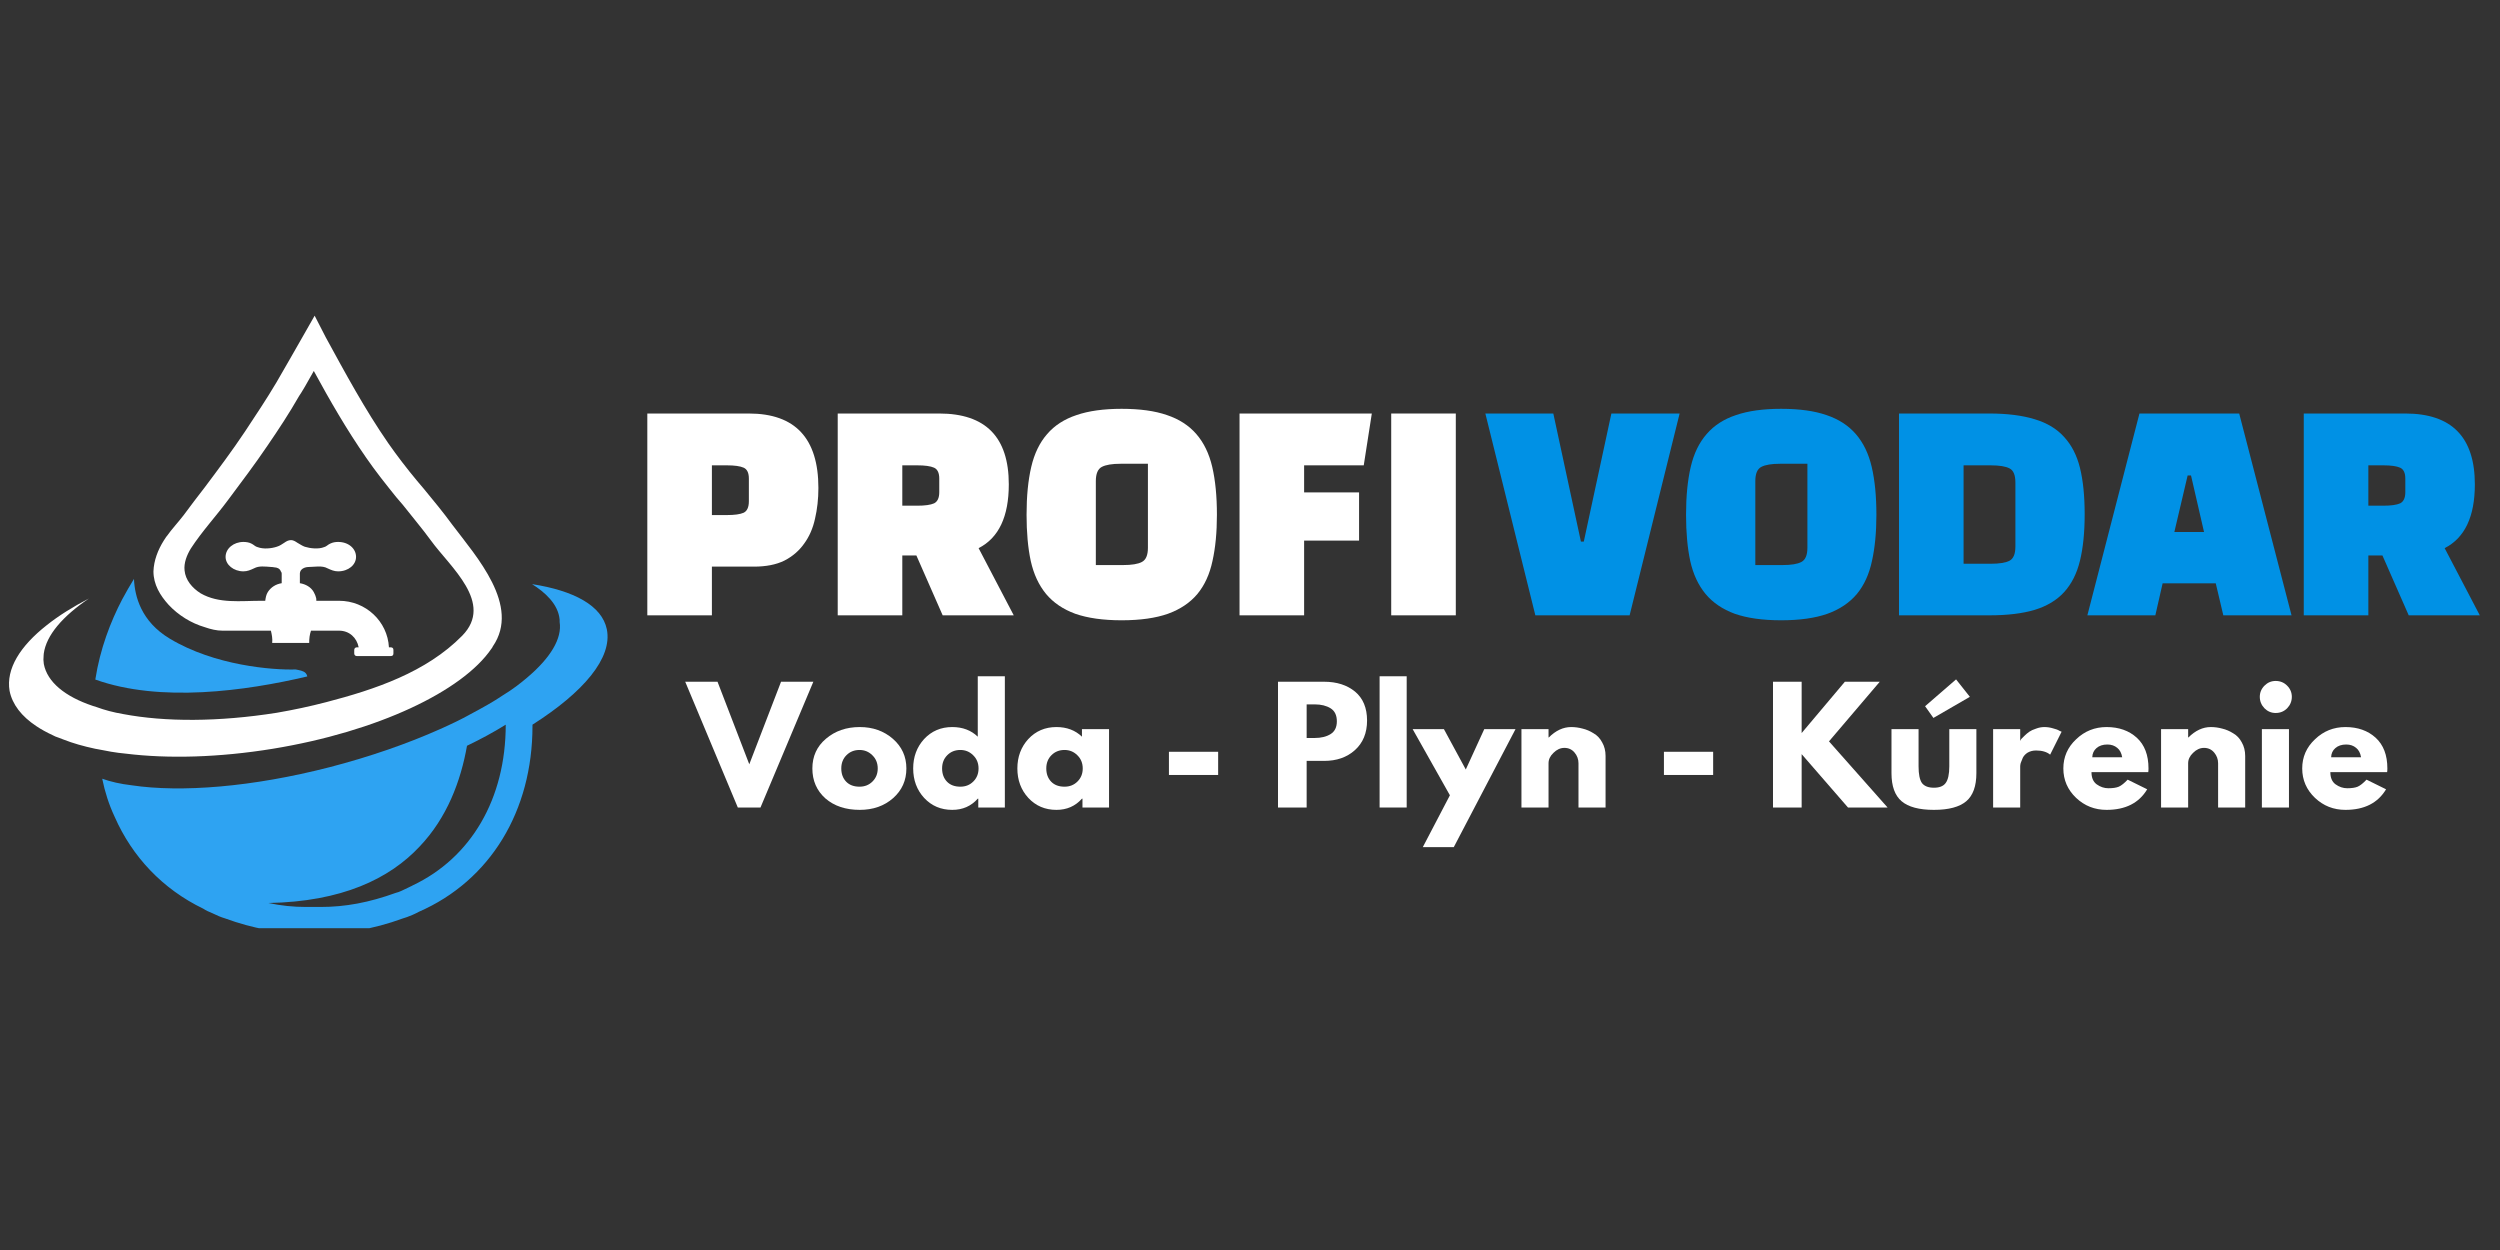
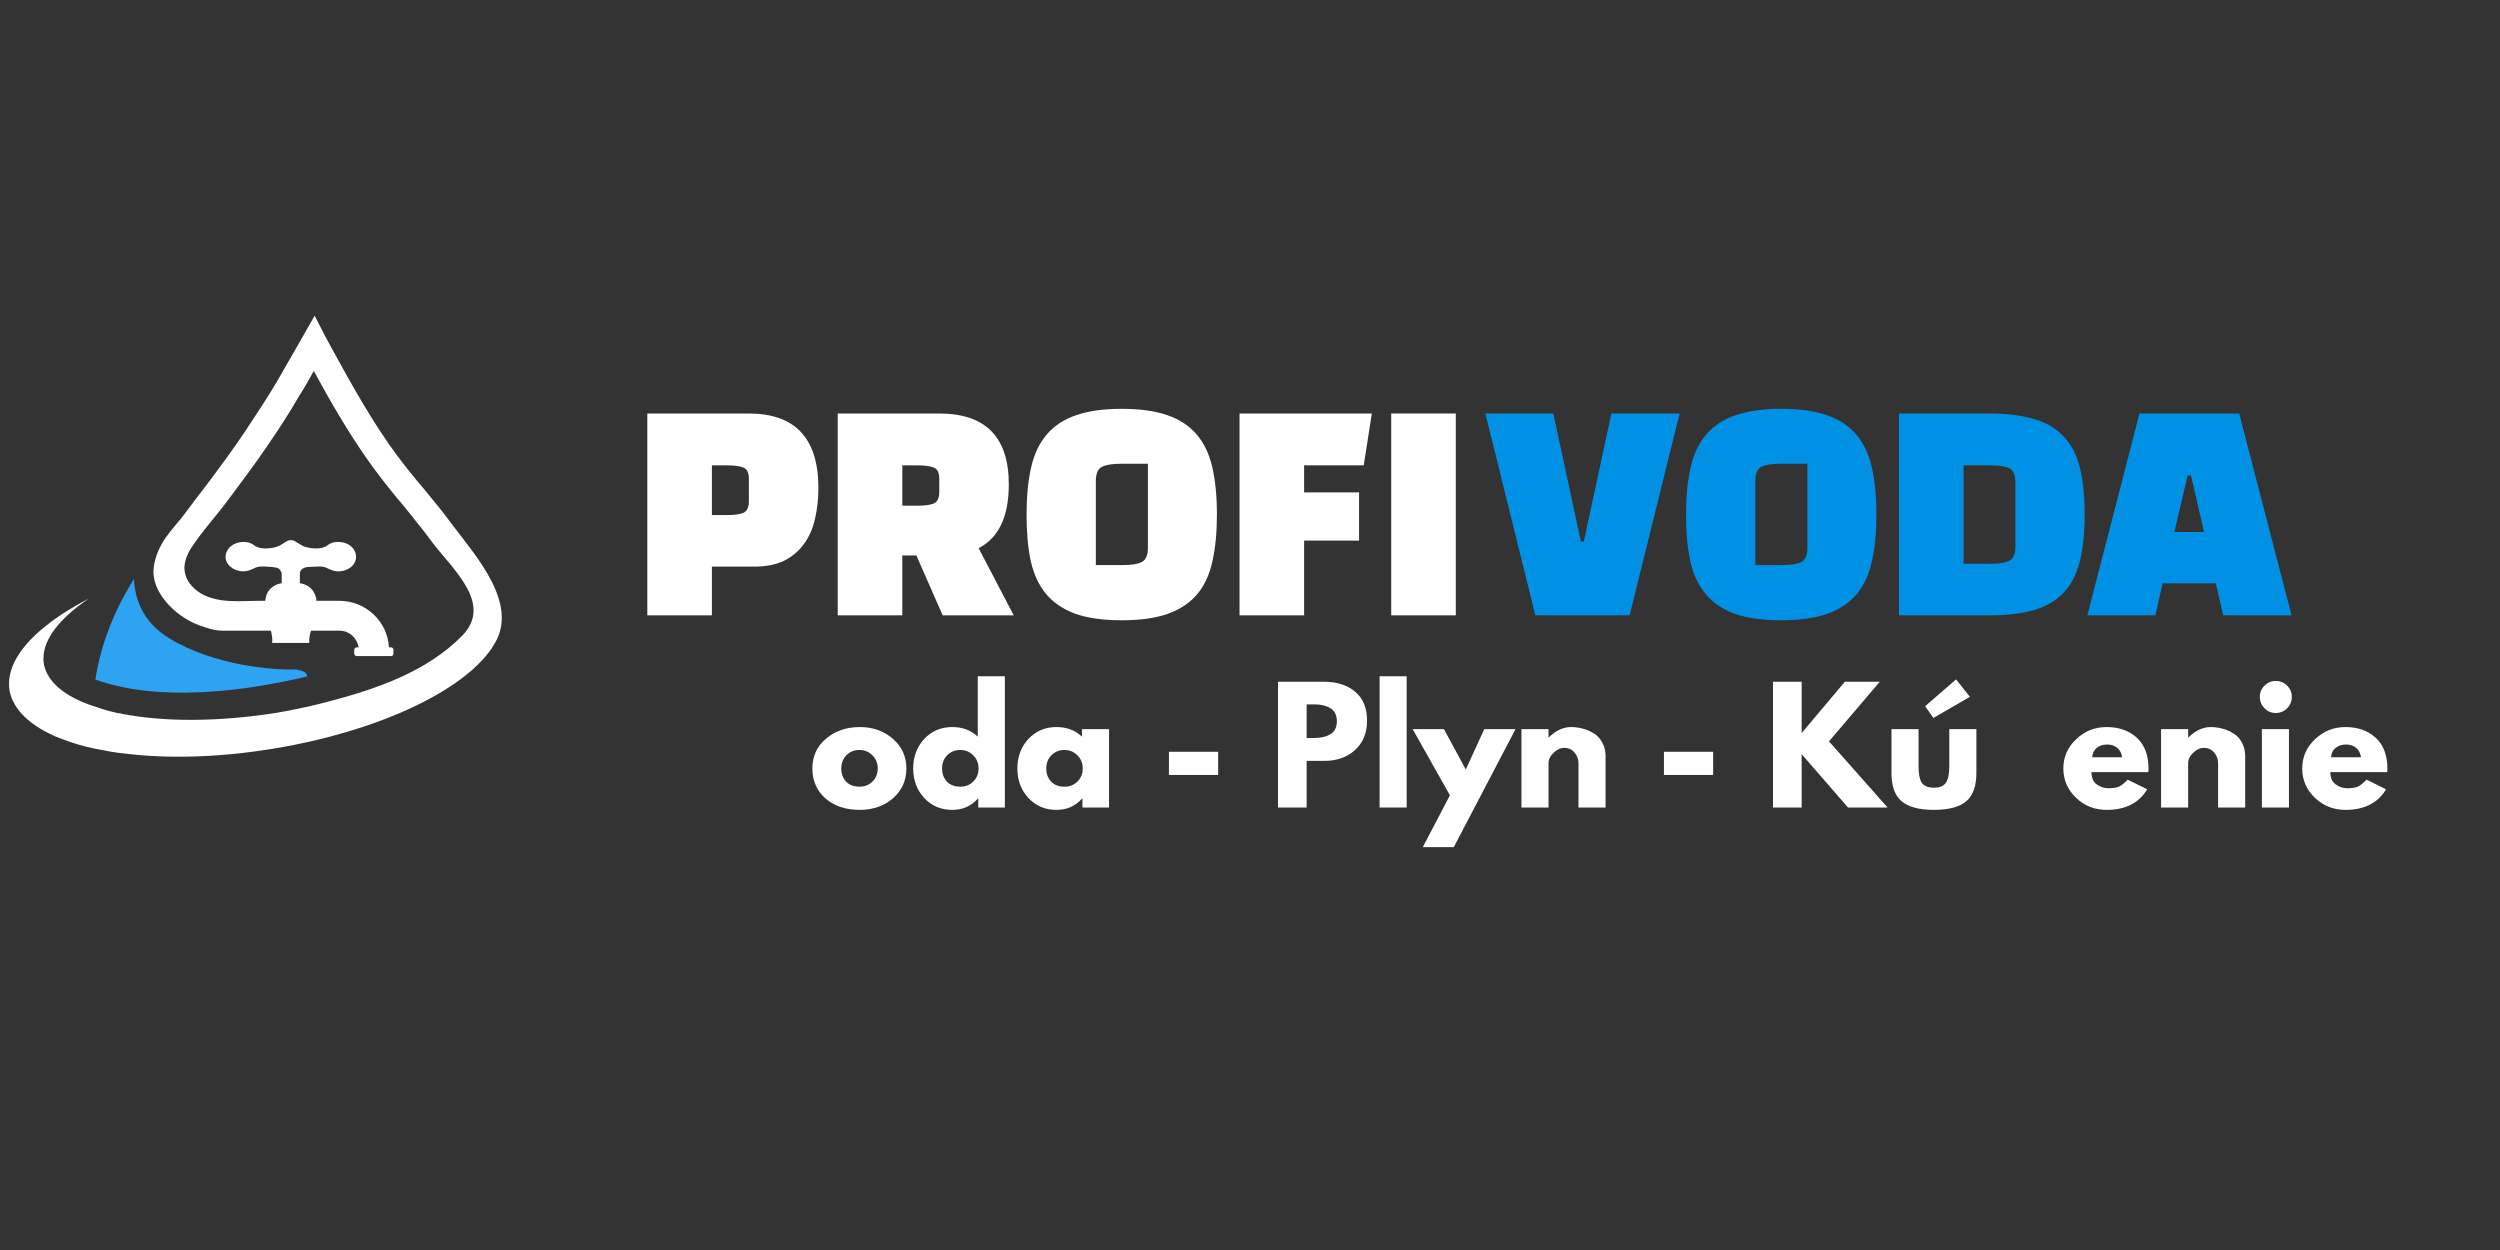
<svg xmlns="http://www.w3.org/2000/svg" width="200" zoomAndPan="magnify" viewBox="0 0 150 75" height="100" preserveAspectRatio="xMidYMid meet" version="1.0">
  <rect x="0" y="0" width="150" height="75" fill="#333333" stroke="none" />
  <defs>
    <g />
    <clipPath id="90dfbd2a8c">
      <path d="M 0 18.941 L 31 18.941 L 31 46 L 0 46 Z M 0 18.941 " clip-rule="nonzero" />
    </clipPath>
    <clipPath id="c70244e38a">
      <path d="M 6 35 L 36.75 35 L 36.75 55.691 L 6 55.691 Z M 6 35 " clip-rule="nonzero" />
    </clipPath>
  </defs>
  <g clip-path="url(#90dfbd2a8c)">
    <path fill="#ffffff" d="M 29.566 38.789 C 29.543 38.84 29.516 38.895 29.488 38.918 C 27.75 41.473 22.648 43.898 16.367 44.926 C 13.133 45.453 10.086 45.531 7.551 45.219 C 6.934 45.164 6.371 45.055 5.867 44.953 C 5.816 44.945 5.766 44.934 5.715 44.926 C 5 44.773 4.383 44.598 3.805 44.371 C 3.617 44.293 3.457 44.242 3.324 44.191 C 3.27 44.16 3.215 44.137 3.164 44.113 C 2.801 43.945 2.469 43.762 2.176 43.566 C 1.301 42.984 0.738 42.273 0.574 41.449 C 0.355 40.129 1.207 38.766 2.809 37.508 C 3.512 36.949 4.363 36.414 5.336 35.91 C 3.758 36.977 2.773 38.117 2.625 39.223 C 2.625 39.227 2.625 39.227 2.625 39.227 C 2.621 39.266 2.617 39.297 2.617 39.332 C 2.598 39.504 2.602 39.672 2.629 39.84 C 2.836 40.926 3.906 41.797 5.562 42.352 C 5.637 42.375 5.711 42.398 5.785 42.422 C 6.293 42.609 6.801 42.742 7.391 42.844 C 9.902 43.32 13.109 43.32 16.609 42.766 C 17.609 42.594 18.598 42.383 19.574 42.129 C 22.504 41.367 25.574 40.336 27.73 38.145 C 29.664 36.176 27 34.016 25.855 32.43 C 25.32 31.695 24.73 31.008 24.172 30.293 L 23.77 29.824 C 23.152 29.055 22.543 28.293 21.98 27.477 C 20.805 25.789 19.789 24.023 18.828 22.258 C 18.48 22.895 18.078 23.578 17.945 23.762 C 17.359 24.789 16.719 25.762 16.047 26.742 C 15.301 27.848 14.5 28.902 13.695 29.984 C 12.977 30.957 12.121 31.879 11.453 32.906 C 11.211 33.301 11.023 33.777 11.074 34.227 C 11.129 34.805 11.531 35.281 12.043 35.602 C 13.133 36.23 14.445 36.047 15.672 36.047 L 15.914 36.047 C 15.941 35.859 15.969 35.68 16.074 35.516 C 16.262 35.227 16.555 35.047 16.902 34.992 L 16.902 34.41 C 16.902 34.363 16.879 34.309 16.848 34.281 C 16.793 34.098 16.586 34.043 16.477 34.043 C 16.395 34.02 16.285 34.02 16.285 34.02 C 15.891 33.992 15.543 33.938 15.246 34.098 C 15.031 34.199 14.844 34.281 14.605 34.281 C 14.02 34.281 13.535 33.887 13.535 33.414 C 13.535 32.91 14.02 32.516 14.605 32.516 C 14.762 32.516 14.953 32.543 15.086 32.617 C 15.215 32.672 15.324 32.805 15.457 32.828 C 15.805 32.961 16.285 32.91 16.605 32.805 C 16.793 32.75 16.926 32.648 17.062 32.562 C 17.172 32.484 17.301 32.406 17.465 32.406 C 17.594 32.406 17.73 32.488 17.836 32.562 C 17.996 32.648 18.129 32.75 18.289 32.805 C 18.609 32.906 19.117 32.961 19.441 32.828 C 19.57 32.805 19.68 32.672 19.812 32.617 C 19.973 32.539 20.129 32.516 20.289 32.516 C 20.906 32.516 21.363 32.91 21.363 33.414 C 21.363 33.887 20.906 34.281 20.289 34.281 C 20.051 34.281 19.867 34.199 19.648 34.098 C 19.328 33.914 18.848 34.02 18.504 34.02 C 18.504 34.02 18.02 34.02 17.992 34.41 C 17.992 34.465 17.992 34.992 17.992 34.992 C 18.34 35.047 18.66 35.23 18.82 35.516 C 18.875 35.625 18.93 35.727 18.953 35.836 C 18.98 35.891 18.98 35.965 18.98 36.047 L 20.344 36.047 C 21.949 36.047 23.254 37.285 23.336 38.84 L 23.441 38.84 C 23.551 38.84 23.605 38.895 23.605 38.996 L 23.605 39.207 C 23.605 39.316 23.551 39.363 23.441 39.363 L 21.41 39.363 C 21.332 39.363 21.254 39.316 21.254 39.207 L 21.254 38.996 C 21.254 38.895 21.332 38.84 21.41 38.84 L 21.52 38.84 C 21.41 38.262 20.961 37.84 20.344 37.84 L 18.66 37.84 C 18.578 38.078 18.551 38.312 18.551 38.578 L 17.512 38.578 C 17.457 38.578 16.332 38.578 16.332 38.578 C 16.359 38.312 16.309 38.078 16.254 37.84 L 13.348 37.84 C 13 37.84 12.652 37.758 12.281 37.629 C 11.48 37.395 10.703 36.918 10.117 36.289 C 9.609 35.73 9.207 35.074 9.207 34.281 C 9.23 33.625 9.477 32.992 9.824 32.438 C 9.879 32.355 9.93 32.273 9.988 32.188 C 10 32.18 10.004 32.176 10.004 32.176 C 10.316 31.734 10.684 31.348 11.023 30.906 C 11.426 30.355 11.852 29.801 12.281 29.246 C 13.109 28.141 13.938 27.035 14.711 25.875 C 15.352 24.902 15.992 23.949 16.586 22.945 C 16.793 22.602 18.16 20.203 18.16 20.203 L 18.879 18.941 L 19.543 20.234 C 20.723 22.395 21.902 24.578 23.289 26.582 C 23.824 27.348 24.414 28.117 25.023 28.848 L 25.426 29.324 C 26.016 30.039 26.602 30.75 27.141 31.488 C 28.578 33.398 31.254 36.34 29.566 38.789 Z M 29.566 38.789 " fill-opacity="1" fill-rule="nonzero" />
  </g>
  <g clip-path="url(#c70244e38a)">
-     <path fill="#2ea3f2" d="M 36.41 37.758 C 36.117 36.336 34.434 35.438 31.922 35.047 C 32.672 35.52 33.496 36.23 33.578 37.18 L 33.578 37.312 C 33.738 38.312 33.02 39.473 31.656 40.633 C 31.227 41 30.746 41.371 30.184 41.711 C 29.598 42.109 28.93 42.477 28.234 42.848 C 27.672 43.164 27.059 43.453 26.414 43.742 C 24.465 44.613 22.195 45.406 19.762 46.035 C 15.141 47.223 10.863 47.562 7.898 47.117 C 7.23 47.039 6.641 46.906 6.133 46.723 C 6.293 47.512 6.535 48.277 6.883 49.016 C 7.926 51.387 9.742 53.34 12.199 54.523 C 12.359 54.633 12.547 54.711 12.734 54.789 C 13 54.918 13.242 55.027 13.508 55.105 C 15.168 55.711 16.77 56 18.371 56 L 18.828 56 C 20.617 56.055 22.383 55.762 24.172 55.105 C 24.25 55.078 24.332 55.051 24.414 55.027 C 24.629 54.945 24.84 54.867 25.133 54.707 C 29.41 52.836 31.949 48.672 31.949 43.559 L 31.949 43.48 C 35.02 41.527 36.758 39.473 36.41 37.758 Z M 24.758 53.125 C 24.68 53.18 24.57 53.207 24.492 53.258 C 24.117 53.441 23.957 53.52 23.742 53.574 C 22.141 54.152 20.723 54.418 19.227 54.418 L 18.371 54.418 C 17.598 54.418 16.848 54.34 16.102 54.18 C 20.508 54.102 23.371 52.73 25.188 50.781 C 26.816 49.066 27.645 46.879 28.02 44.746 C 28.848 44.348 29.621 43.93 30.344 43.48 C 30.344 47.934 28.258 51.469 24.758 53.125 Z M 24.758 53.125 " fill-opacity="1" fill-rule="nonzero" />
-   </g>
+     </g>
  <path fill="#2ea3f2" d="M 18.344 40.391 C 18.207 40.238 17.938 40.211 17.742 40.168 C 16.363 40.211 12.875 39.938 10.188 38.32 C 8.465 37.289 8.082 35.777 8.039 34.734 C 7.805 35.113 7.566 35.523 7.328 35.969 C 6.637 37.293 6.004 38.926 5.719 40.773 C 9.605 42.168 14.738 41.461 18.438 40.586 C 18.43 40.523 18.402 40.461 18.344 40.391 Z M 18.344 40.391 " fill-opacity="1" fill-rule="nonzero" />
  <g fill="#ffffff" fill-opacity="1">
    <g transform="translate(37.87, 36.92)">
      <g>
        <path d="M 7.359 -2.922 L 4.844 -2.922 L 4.844 0 L 0.969 0 L 0.969 -12.109 L 7.062 -12.109 C 9.844 -12.109 11.234 -10.617 11.234 -7.641 C 11.234 -6.984 11.164 -6.367 11.031 -5.797 C 10.906 -5.223 10.688 -4.723 10.375 -4.297 C 10.07 -3.867 9.676 -3.531 9.188 -3.281 C 8.695 -3.039 8.086 -2.922 7.359 -2.922 Z M 5.734 -9 L 4.844 -9 L 4.844 -6.016 L 5.734 -6.016 C 6.203 -6.016 6.539 -6.062 6.75 -6.156 C 6.957 -6.258 7.062 -6.488 7.062 -6.844 L 7.062 -8.203 C 7.062 -8.547 6.957 -8.766 6.75 -8.859 C 6.539 -8.953 6.203 -9 5.734 -9 Z M 5.734 -9 " />
      </g>
    </g>
  </g>
  <g fill="#ffffff" fill-opacity="1">
    <g transform="translate(49.294, 36.92)">
      <g>
        <path d="M 9.422 -4.031 L 11.531 0 L 7.266 0 L 5.688 -3.594 L 4.844 -3.594 L 4.844 0 L 0.969 0 L 0.969 -12.109 L 7.062 -12.109 C 9.844 -12.109 11.234 -10.691 11.234 -7.859 C 11.234 -5.922 10.629 -4.645 9.422 -4.031 Z M 5.734 -9 L 4.844 -9 L 4.844 -6.578 L 5.734 -6.578 C 6.203 -6.578 6.539 -6.625 6.75 -6.719 C 6.957 -6.82 7.062 -7.047 7.062 -7.391 L 7.062 -8.203 C 7.062 -8.547 6.957 -8.766 6.75 -8.859 C 6.539 -8.953 6.203 -9 5.734 -9 Z M 5.734 -9 " />
      </g>
    </g>
  </g>
  <g fill="#ffffff" fill-opacity="1">
    <g transform="translate(61.203, 36.92)">
      <g>
        <path d="M 0.391 -6.031 C 0.391 -7.145 0.484 -8.102 0.672 -8.906 C 0.859 -9.707 1.176 -10.363 1.625 -10.875 C 2.07 -11.395 2.66 -11.773 3.391 -12.016 C 4.117 -12.266 5.02 -12.391 6.094 -12.391 C 7.188 -12.391 8.094 -12.266 8.812 -12.016 C 9.539 -11.773 10.129 -11.395 10.578 -10.875 C 11.023 -10.363 11.344 -9.707 11.531 -8.906 C 11.719 -8.102 11.812 -7.145 11.812 -6.031 C 11.812 -4.977 11.723 -4.055 11.547 -3.266 C 11.379 -2.473 11.078 -1.812 10.641 -1.281 C 10.203 -0.758 9.613 -0.363 8.875 -0.094 C 8.145 0.164 7.219 0.297 6.094 0.297 C 4.977 0.297 4.051 0.164 3.312 -0.094 C 2.582 -0.363 2 -0.758 1.562 -1.281 C 1.125 -1.812 0.816 -2.473 0.641 -3.266 C 0.473 -4.055 0.391 -4.977 0.391 -6.031 Z M 4.547 -8.047 L 4.547 -3.016 L 6.172 -3.016 C 6.703 -3.016 7.082 -3.078 7.312 -3.203 C 7.551 -3.328 7.672 -3.609 7.672 -4.047 L 7.672 -9.094 L 6.031 -9.094 C 5.52 -9.094 5.145 -9.031 4.906 -8.906 C 4.664 -8.781 4.547 -8.492 4.547 -8.047 Z M 4.547 -8.047 " />
      </g>
    </g>
  </g>
  <g fill="#ffffff" fill-opacity="1">
    <g transform="translate(73.403, 36.92)">
      <g>
        <path d="M 8.141 -7.375 L 4.844 -7.375 L 4.844 -9 L 8.422 -9 L 8.906 -12.109 L 0.969 -12.109 L 0.969 0 L 4.844 0 L 4.844 -4.484 L 8.141 -4.484 Z M 8.141 -7.375 " />
      </g>
    </g>
  </g>
  <g fill="#ffffff" fill-opacity="1">
    <g transform="translate(82.504, 36.92)">
      <g>
        <path d="M 4.844 0 L 4.844 -12.109 L 0.969 -12.109 L 0.969 0 Z M 4.844 0 " />
      </g>
    </g>
  </g>
  <g fill="#0091e5" fill-opacity="1">
    <g transform="translate(89.121, 36.92)">
      <g>
        <path d="M 5.906 -4.422 L 5.734 -4.422 L 4.078 -12.109 L 0 -12.109 L 3 0 L 8.656 0 L 11.656 -12.109 L 7.562 -12.109 Z M 5.906 -4.422 " />
      </g>
    </g>
  </g>
  <g fill="#0091e5" fill-opacity="1">
    <g transform="translate(100.772, 36.92)">
      <g>
        <path d="M 0.391 -6.031 C 0.391 -7.145 0.484 -8.102 0.672 -8.906 C 0.859 -9.707 1.176 -10.363 1.625 -10.875 C 2.07 -11.395 2.66 -11.773 3.391 -12.016 C 4.117 -12.266 5.02 -12.391 6.094 -12.391 C 7.188 -12.391 8.094 -12.266 8.812 -12.016 C 9.539 -11.773 10.129 -11.395 10.578 -10.875 C 11.023 -10.363 11.344 -9.707 11.531 -8.906 C 11.719 -8.102 11.812 -7.145 11.812 -6.031 C 11.812 -4.977 11.723 -4.055 11.547 -3.266 C 11.379 -2.473 11.078 -1.812 10.641 -1.281 C 10.203 -0.758 9.613 -0.363 8.875 -0.094 C 8.145 0.164 7.219 0.297 6.094 0.297 C 4.977 0.297 4.051 0.164 3.312 -0.094 C 2.582 -0.363 2 -0.758 1.562 -1.281 C 1.125 -1.812 0.816 -2.473 0.641 -3.266 C 0.473 -4.055 0.391 -4.977 0.391 -6.031 Z M 4.547 -8.047 L 4.547 -3.016 L 6.172 -3.016 C 6.703 -3.016 7.082 -3.078 7.312 -3.203 C 7.551 -3.328 7.672 -3.609 7.672 -4.047 L 7.672 -9.094 L 6.031 -9.094 C 5.52 -9.094 5.145 -9.031 4.906 -8.906 C 4.664 -8.781 4.547 -8.492 4.547 -8.047 Z M 4.547 -8.047 " />
      </g>
    </g>
  </g>
  <g fill="#0091e5" fill-opacity="1">
    <g transform="translate(112.971, 36.92)">
      <g>
        <path d="M 6.391 0 L 0.969 0 L 0.969 -12.109 L 6.391 -12.109 C 7.473 -12.109 8.379 -11.992 9.109 -11.766 C 9.848 -11.547 10.438 -11.191 10.875 -10.703 C 11.32 -10.223 11.641 -9.602 11.828 -8.844 C 12.016 -8.082 12.109 -7.156 12.109 -6.062 C 12.109 -4.977 12.016 -4.051 11.828 -3.281 C 11.641 -2.508 11.32 -1.879 10.875 -1.391 C 10.438 -0.91 9.848 -0.555 9.109 -0.328 C 8.379 -0.109 7.473 0 6.391 0 Z M 6.453 -9 L 4.844 -9 L 4.844 -3.094 L 6.453 -3.094 C 6.992 -3.094 7.379 -3.156 7.609 -3.281 C 7.836 -3.406 7.953 -3.688 7.953 -4.125 L 7.953 -7.969 C 7.953 -8.414 7.836 -8.695 7.609 -8.812 C 7.379 -8.938 6.992 -9 6.453 -9 Z M 6.453 -9 " />
      </g>
    </g>
  </g>
  <g fill="#0091e5" fill-opacity="1">
    <g transform="translate(125.461, 36.92)">
      <g>
        <path d="M 4.297 -1.922 L 7.484 -1.922 L 7.938 0 L 12.031 0 L 8.891 -12.109 L 2.906 -12.109 L -0.219 0 L 3.859 0 Z M 6 -8.391 L 6.781 -5 L 5 -5 L 5.797 -8.391 Z M 6 -8.391 " />
      </g>
    </g>
  </g>
  <g fill="#0091e5" fill-opacity="1">
    <g transform="translate(137.257, 36.92)">
      <g>
-         <path d="M 9.422 -4.031 L 11.531 0 L 7.266 0 L 5.688 -3.594 L 4.844 -3.594 L 4.844 0 L 0.969 0 L 0.969 -12.109 L 7.062 -12.109 C 9.844 -12.109 11.234 -10.691 11.234 -7.859 C 11.234 -5.922 10.629 -4.645 9.422 -4.031 Z M 5.734 -9 L 4.844 -9 L 4.844 -6.578 L 5.734 -6.578 C 6.203 -6.578 6.539 -6.625 6.75 -6.719 C 6.957 -6.82 7.062 -7.047 7.062 -7.391 L 7.062 -8.203 C 7.062 -8.547 6.957 -8.766 6.75 -8.859 C 6.539 -8.953 6.203 -9 5.734 -9 Z M 5.734 -9 " />
-       </g>
+         </g>
    </g>
  </g>
  <g fill="#ffffff" fill-opacity="1">
    <g transform="translate(41.363, 48.451)">
      <g>
-         <path d="M 2.906 0 L -0.25 -7.547 L 1.688 -7.547 L 3.594 -2.594 L 5.5 -7.547 L 7.438 -7.547 L 4.266 0 Z M 2.906 0 " />
-       </g>
+         </g>
    </g>
  </g>
  <g fill="#ffffff" fill-opacity="1">
    <g transform="translate(48.539, 48.451)">
      <g>
        <path d="M 0.984 -0.547 C 0.461 -1.016 0.203 -1.613 0.203 -2.344 C 0.203 -3.07 0.473 -3.664 1.016 -4.125 C 1.566 -4.594 2.242 -4.828 3.047 -4.828 C 3.828 -4.828 4.488 -4.594 5.031 -4.125 C 5.57 -3.656 5.844 -3.062 5.844 -2.344 C 5.844 -1.625 5.578 -1.031 5.047 -0.562 C 4.516 -0.094 3.848 0.141 3.047 0.141 C 2.203 0.141 1.516 -0.086 0.984 -0.547 Z M 2.25 -3.141 C 2.039 -2.93 1.938 -2.664 1.938 -2.344 C 1.938 -2.02 2.035 -1.754 2.234 -1.547 C 2.43 -1.348 2.695 -1.25 3.031 -1.25 C 3.344 -1.25 3.602 -1.352 3.812 -1.562 C 4.02 -1.77 4.125 -2.031 4.125 -2.344 C 4.125 -2.664 4.016 -2.93 3.797 -3.141 C 3.586 -3.348 3.332 -3.453 3.031 -3.453 C 2.719 -3.453 2.457 -3.348 2.25 -3.141 Z M 2.25 -3.141 " />
      </g>
    </g>
  </g>
  <g fill="#ffffff" fill-opacity="1">
    <g transform="translate(54.588, 48.451)">
      <g>
        <path d="M 0.859 -0.578 C 0.422 -1.055 0.203 -1.645 0.203 -2.344 C 0.203 -3.039 0.422 -3.629 0.859 -4.109 C 1.305 -4.586 1.867 -4.828 2.547 -4.828 C 3.172 -4.828 3.68 -4.633 4.078 -4.25 L 4.078 -7.875 L 5.703 -7.875 L 5.703 0 L 4.109 0 L 4.109 -0.531 L 4.078 -0.531 C 3.68 -0.082 3.172 0.141 2.547 0.141 C 1.867 0.141 1.305 -0.098 0.859 -0.578 Z M 2.25 -3.141 C 2.039 -2.93 1.938 -2.664 1.938 -2.344 C 1.938 -2.02 2.035 -1.754 2.234 -1.547 C 2.43 -1.348 2.695 -1.25 3.031 -1.25 C 3.344 -1.25 3.602 -1.352 3.812 -1.562 C 4.02 -1.77 4.125 -2.031 4.125 -2.344 C 4.125 -2.664 4.016 -2.93 3.797 -3.141 C 3.586 -3.348 3.332 -3.453 3.031 -3.453 C 2.719 -3.453 2.457 -3.348 2.25 -3.141 Z M 2.25 -3.141 " />
      </g>
    </g>
  </g>
  <g fill="#ffffff" fill-opacity="1">
    <g transform="translate(60.839, 48.451)">
      <g>
        <path d="M 0.859 -0.578 C 0.422 -1.055 0.203 -1.645 0.203 -2.344 C 0.203 -3.039 0.422 -3.629 0.859 -4.109 C 1.305 -4.586 1.867 -4.828 2.547 -4.828 C 3.172 -4.828 3.68 -4.633 4.078 -4.25 L 4.078 -4.703 L 5.703 -4.703 L 5.703 0 L 4.109 0 L 4.109 -0.531 L 4.078 -0.531 C 3.68 -0.082 3.172 0.141 2.547 0.141 C 1.867 0.141 1.305 -0.098 0.859 -0.578 Z M 2.25 -3.141 C 2.039 -2.93 1.938 -2.664 1.938 -2.344 C 1.938 -2.02 2.035 -1.754 2.234 -1.547 C 2.43 -1.348 2.695 -1.25 3.031 -1.25 C 3.344 -1.25 3.602 -1.352 3.812 -1.562 C 4.02 -1.77 4.125 -2.031 4.125 -2.344 C 4.125 -2.664 4.016 -2.93 3.797 -3.141 C 3.586 -3.348 3.332 -3.453 3.031 -3.453 C 2.719 -3.453 2.457 -3.348 2.25 -3.141 Z M 2.25 -3.141 " />
      </g>
    </g>
  </g>
  <g fill="#ffffff" fill-opacity="1">
    <g transform="translate(67.091, 48.451)">
      <g />
    </g>
  </g>
  <g fill="#ffffff" fill-opacity="1">
    <g transform="translate(69.589, 48.451)">
      <g>
        <path d="M 0.547 -3.344 L 3.5 -3.344 L 3.5 -1.953 L 0.547 -1.953 Z M 0.547 -3.344 " />
      </g>
    </g>
  </g>
  <g fill="#ffffff" fill-opacity="1">
    <g transform="translate(73.635, 48.451)">
      <g />
    </g>
  </g>
  <g fill="#ffffff" fill-opacity="1">
    <g transform="translate(76.133, 48.451)">
      <g>
        <path d="M 0.547 -7.547 L 3.312 -7.547 C 4.07 -7.547 4.691 -7.348 5.172 -6.953 C 5.648 -6.555 5.891 -5.977 5.891 -5.219 C 5.891 -4.469 5.645 -3.875 5.156 -3.438 C 4.676 -3.008 4.062 -2.797 3.312 -2.797 L 2.266 -2.797 L 2.266 0 L 0.547 0 Z M 2.266 -4.172 L 2.75 -4.172 C 3.133 -4.172 3.453 -4.25 3.703 -4.406 C 3.953 -4.562 4.078 -4.816 4.078 -5.172 C 4.078 -5.535 3.953 -5.797 3.703 -5.953 C 3.453 -6.109 3.133 -6.188 2.75 -6.188 L 2.266 -6.188 Z M 2.266 -4.172 " />
      </g>
    </g>
  </g>
  <g fill="#ffffff" fill-opacity="1">
    <g transform="translate(82.229, 48.451)">
      <g>
        <path d="M 0.547 0 L 0.547 -7.875 L 2.172 -7.875 L 2.172 0 Z M 0.547 0 " />
      </g>
    </g>
  </g>
  <g fill="#ffffff" fill-opacity="1">
    <g transform="translate(84.947, 48.451)">
      <g>
        <path d="M 4.109 -4.703 L 5.984 -4.703 L 2.281 2.375 L 0.422 2.375 L 2.047 -0.734 L -0.188 -4.703 L 1.688 -4.703 L 3 -2.281 Z M 4.109 -4.703 " />
      </g>
    </g>
  </g>
  <g fill="#ffffff" fill-opacity="1">
    <g transform="translate(90.74, 48.451)">
      <g>
        <path d="M 0.547 0 L 0.547 -4.703 L 2.172 -4.703 L 2.172 -4.203 L 2.188 -4.203 C 2.602 -4.617 3.051 -4.828 3.531 -4.828 C 3.758 -4.828 3.988 -4.797 4.219 -4.734 C 4.445 -4.68 4.664 -4.586 4.875 -4.453 C 5.094 -4.328 5.266 -4.145 5.391 -3.906 C 5.523 -3.676 5.594 -3.406 5.594 -3.094 L 5.594 0 L 3.969 0 L 3.969 -2.656 C 3.969 -2.895 3.891 -3.109 3.734 -3.297 C 3.578 -3.484 3.375 -3.578 3.125 -3.578 C 2.883 -3.578 2.664 -3.477 2.469 -3.281 C 2.27 -3.094 2.172 -2.883 2.172 -2.656 L 2.172 0 Z M 0.547 0 " />
      </g>
    </g>
  </g>
  <g fill="#ffffff" fill-opacity="1">
    <g transform="translate(96.79, 48.451)">
      <g />
    </g>
  </g>
  <g fill="#ffffff" fill-opacity="1">
    <g transform="translate(99.289, 48.451)">
      <g>
        <path d="M 0.547 -3.344 L 3.5 -3.344 L 3.5 -1.953 L 0.547 -1.953 Z M 0.547 -3.344 " />
      </g>
    </g>
  </g>
  <g fill="#ffffff" fill-opacity="1">
    <g transform="translate(103.334, 48.451)">
      <g />
    </g>
  </g>
  <g fill="#ffffff" fill-opacity="1">
    <g transform="translate(105.833, 48.451)">
      <g>
        <path d="M 7.422 0 L 5.047 0 L 2.266 -3.203 L 2.266 0 L 0.547 0 L 0.547 -7.547 L 2.266 -7.547 L 2.266 -4.469 L 4.859 -7.547 L 6.953 -7.547 L 3.906 -3.969 Z M 7.422 0 " />
      </g>
    </g>
  </g>
  <g fill="#ffffff" fill-opacity="1">
    <g transform="translate(113.036, 48.451)">
      <g>
        <path d="M 2.469 -6.078 L 4.328 -7.688 L 5.156 -6.641 L 2.969 -5.375 Z M 0.453 -4.703 L 0.453 -2.062 C 0.453 -1.281 0.656 -0.719 1.062 -0.375 C 1.469 -0.031 2.113 0.141 3 0.141 C 3.883 0.141 4.531 -0.031 4.938 -0.375 C 5.344 -0.719 5.547 -1.281 5.547 -2.062 L 5.547 -4.703 L 3.922 -4.703 L 3.922 -2.469 C 3.922 -2 3.848 -1.664 3.703 -1.469 C 3.566 -1.281 3.332 -1.188 3 -1.188 C 2.664 -1.188 2.426 -1.281 2.281 -1.469 C 2.145 -1.664 2.078 -2 2.078 -2.469 L 2.078 -4.703 Z M 0.453 -4.703 " />
      </g>
    </g>
  </g>
  <g fill="#ffffff" fill-opacity="1">
    <g transform="translate(119.04, 48.451)">
      <g>
-         <path d="M 0.547 0 L 0.547 -4.703 L 2.172 -4.703 L 2.172 -4.016 L 2.188 -4.016 C 2.195 -4.047 2.211 -4.078 2.234 -4.109 C 2.266 -4.148 2.328 -4.211 2.422 -4.297 C 2.516 -4.391 2.613 -4.473 2.719 -4.547 C 2.82 -4.617 2.957 -4.68 3.125 -4.734 C 3.289 -4.797 3.457 -4.828 3.625 -4.828 C 3.801 -4.828 3.973 -4.801 4.141 -4.75 C 4.316 -4.707 4.441 -4.66 4.516 -4.609 L 4.656 -4.547 L 3.969 -3.172 C 3.77 -3.336 3.488 -3.422 3.125 -3.422 C 2.938 -3.422 2.77 -3.379 2.625 -3.297 C 2.488 -3.211 2.391 -3.109 2.328 -2.984 C 2.273 -2.859 2.234 -2.754 2.203 -2.672 C 2.18 -2.586 2.172 -2.52 2.172 -2.469 L 2.172 0 Z M 0.547 0 " />
-       </g>
+         </g>
    </g>
  </g>
  <g fill="#ffffff" fill-opacity="1">
    <g transform="translate(123.598, 48.451)">
      <g>
        <path d="M 5.297 -2.125 L 1.891 -2.125 C 1.891 -1.789 1.992 -1.547 2.203 -1.391 C 2.422 -1.234 2.656 -1.156 2.906 -1.156 C 3.176 -1.156 3.383 -1.188 3.531 -1.25 C 3.688 -1.32 3.863 -1.461 4.062 -1.672 L 5.234 -1.094 C 4.742 -0.27 3.93 0.141 2.797 0.141 C 2.086 0.141 1.477 -0.098 0.969 -0.578 C 0.457 -1.066 0.203 -1.656 0.203 -2.344 C 0.203 -3.031 0.457 -3.613 0.969 -4.094 C 1.477 -4.582 2.086 -4.828 2.797 -4.828 C 3.535 -4.828 4.141 -4.613 4.609 -4.188 C 5.078 -3.758 5.312 -3.145 5.312 -2.344 C 5.312 -2.227 5.305 -2.156 5.297 -2.125 Z M 1.938 -3.016 L 3.734 -3.016 C 3.691 -3.266 3.594 -3.453 3.438 -3.578 C 3.281 -3.711 3.082 -3.781 2.844 -3.781 C 2.57 -3.781 2.352 -3.707 2.188 -3.562 C 2.031 -3.426 1.945 -3.242 1.938 -3.016 Z M 1.938 -3.016 " />
      </g>
    </g>
  </g>
  <g fill="#ffffff" fill-opacity="1">
    <g transform="translate(129.117, 48.451)">
      <g>
        <path d="M 0.547 0 L 0.547 -4.703 L 2.172 -4.703 L 2.172 -4.203 L 2.188 -4.203 C 2.602 -4.617 3.051 -4.828 3.531 -4.828 C 3.758 -4.828 3.988 -4.797 4.219 -4.734 C 4.445 -4.68 4.664 -4.586 4.875 -4.453 C 5.094 -4.328 5.266 -4.145 5.391 -3.906 C 5.523 -3.676 5.594 -3.406 5.594 -3.094 L 5.594 0 L 3.969 0 L 3.969 -2.656 C 3.969 -2.895 3.891 -3.109 3.734 -3.297 C 3.578 -3.484 3.375 -3.578 3.125 -3.578 C 2.883 -3.578 2.664 -3.477 2.469 -3.281 C 2.27 -3.094 2.172 -2.883 2.172 -2.656 L 2.172 0 Z M 0.547 0 " />
      </g>
    </g>
  </g>
  <g fill="#ffffff" fill-opacity="1">
    <g transform="translate(135.166, 48.451)">
      <g>
        <path d="M 0.703 -7.312 C 0.891 -7.5 1.113 -7.594 1.375 -7.594 C 1.645 -7.594 1.875 -7.5 2.062 -7.312 C 2.25 -7.125 2.344 -6.898 2.344 -6.641 C 2.344 -6.379 2.25 -6.148 2.062 -5.953 C 1.875 -5.766 1.645 -5.672 1.375 -5.672 C 1.113 -5.672 0.891 -5.766 0.703 -5.953 C 0.516 -6.148 0.422 -6.379 0.422 -6.641 C 0.422 -6.898 0.516 -7.125 0.703 -7.312 Z M 0.547 -4.703 L 0.547 0 L 2.172 0 L 2.172 -4.703 Z M 0.547 -4.703 " />
      </g>
    </g>
  </g>
  <g fill="#ffffff" fill-opacity="1">
    <g transform="translate(137.93, 48.451)">
      <g>
        <path d="M 5.297 -2.125 L 1.891 -2.125 C 1.891 -1.789 1.992 -1.547 2.203 -1.391 C 2.422 -1.234 2.656 -1.156 2.906 -1.156 C 3.176 -1.156 3.383 -1.188 3.531 -1.25 C 3.688 -1.32 3.863 -1.461 4.062 -1.672 L 5.234 -1.094 C 4.742 -0.27 3.93 0.141 2.797 0.141 C 2.086 0.141 1.477 -0.098 0.969 -0.578 C 0.457 -1.066 0.203 -1.656 0.203 -2.344 C 0.203 -3.031 0.457 -3.613 0.969 -4.094 C 1.477 -4.582 2.086 -4.828 2.797 -4.828 C 3.535 -4.828 4.141 -4.613 4.609 -4.188 C 5.078 -3.758 5.312 -3.145 5.312 -2.344 C 5.312 -2.227 5.305 -2.156 5.297 -2.125 Z M 1.938 -3.016 L 3.734 -3.016 C 3.691 -3.266 3.594 -3.453 3.438 -3.578 C 3.281 -3.711 3.082 -3.781 2.844 -3.781 C 2.57 -3.781 2.352 -3.707 2.188 -3.562 C 2.031 -3.426 1.945 -3.242 1.938 -3.016 Z M 1.938 -3.016 " />
      </g>
    </g>
  </g>
</svg>